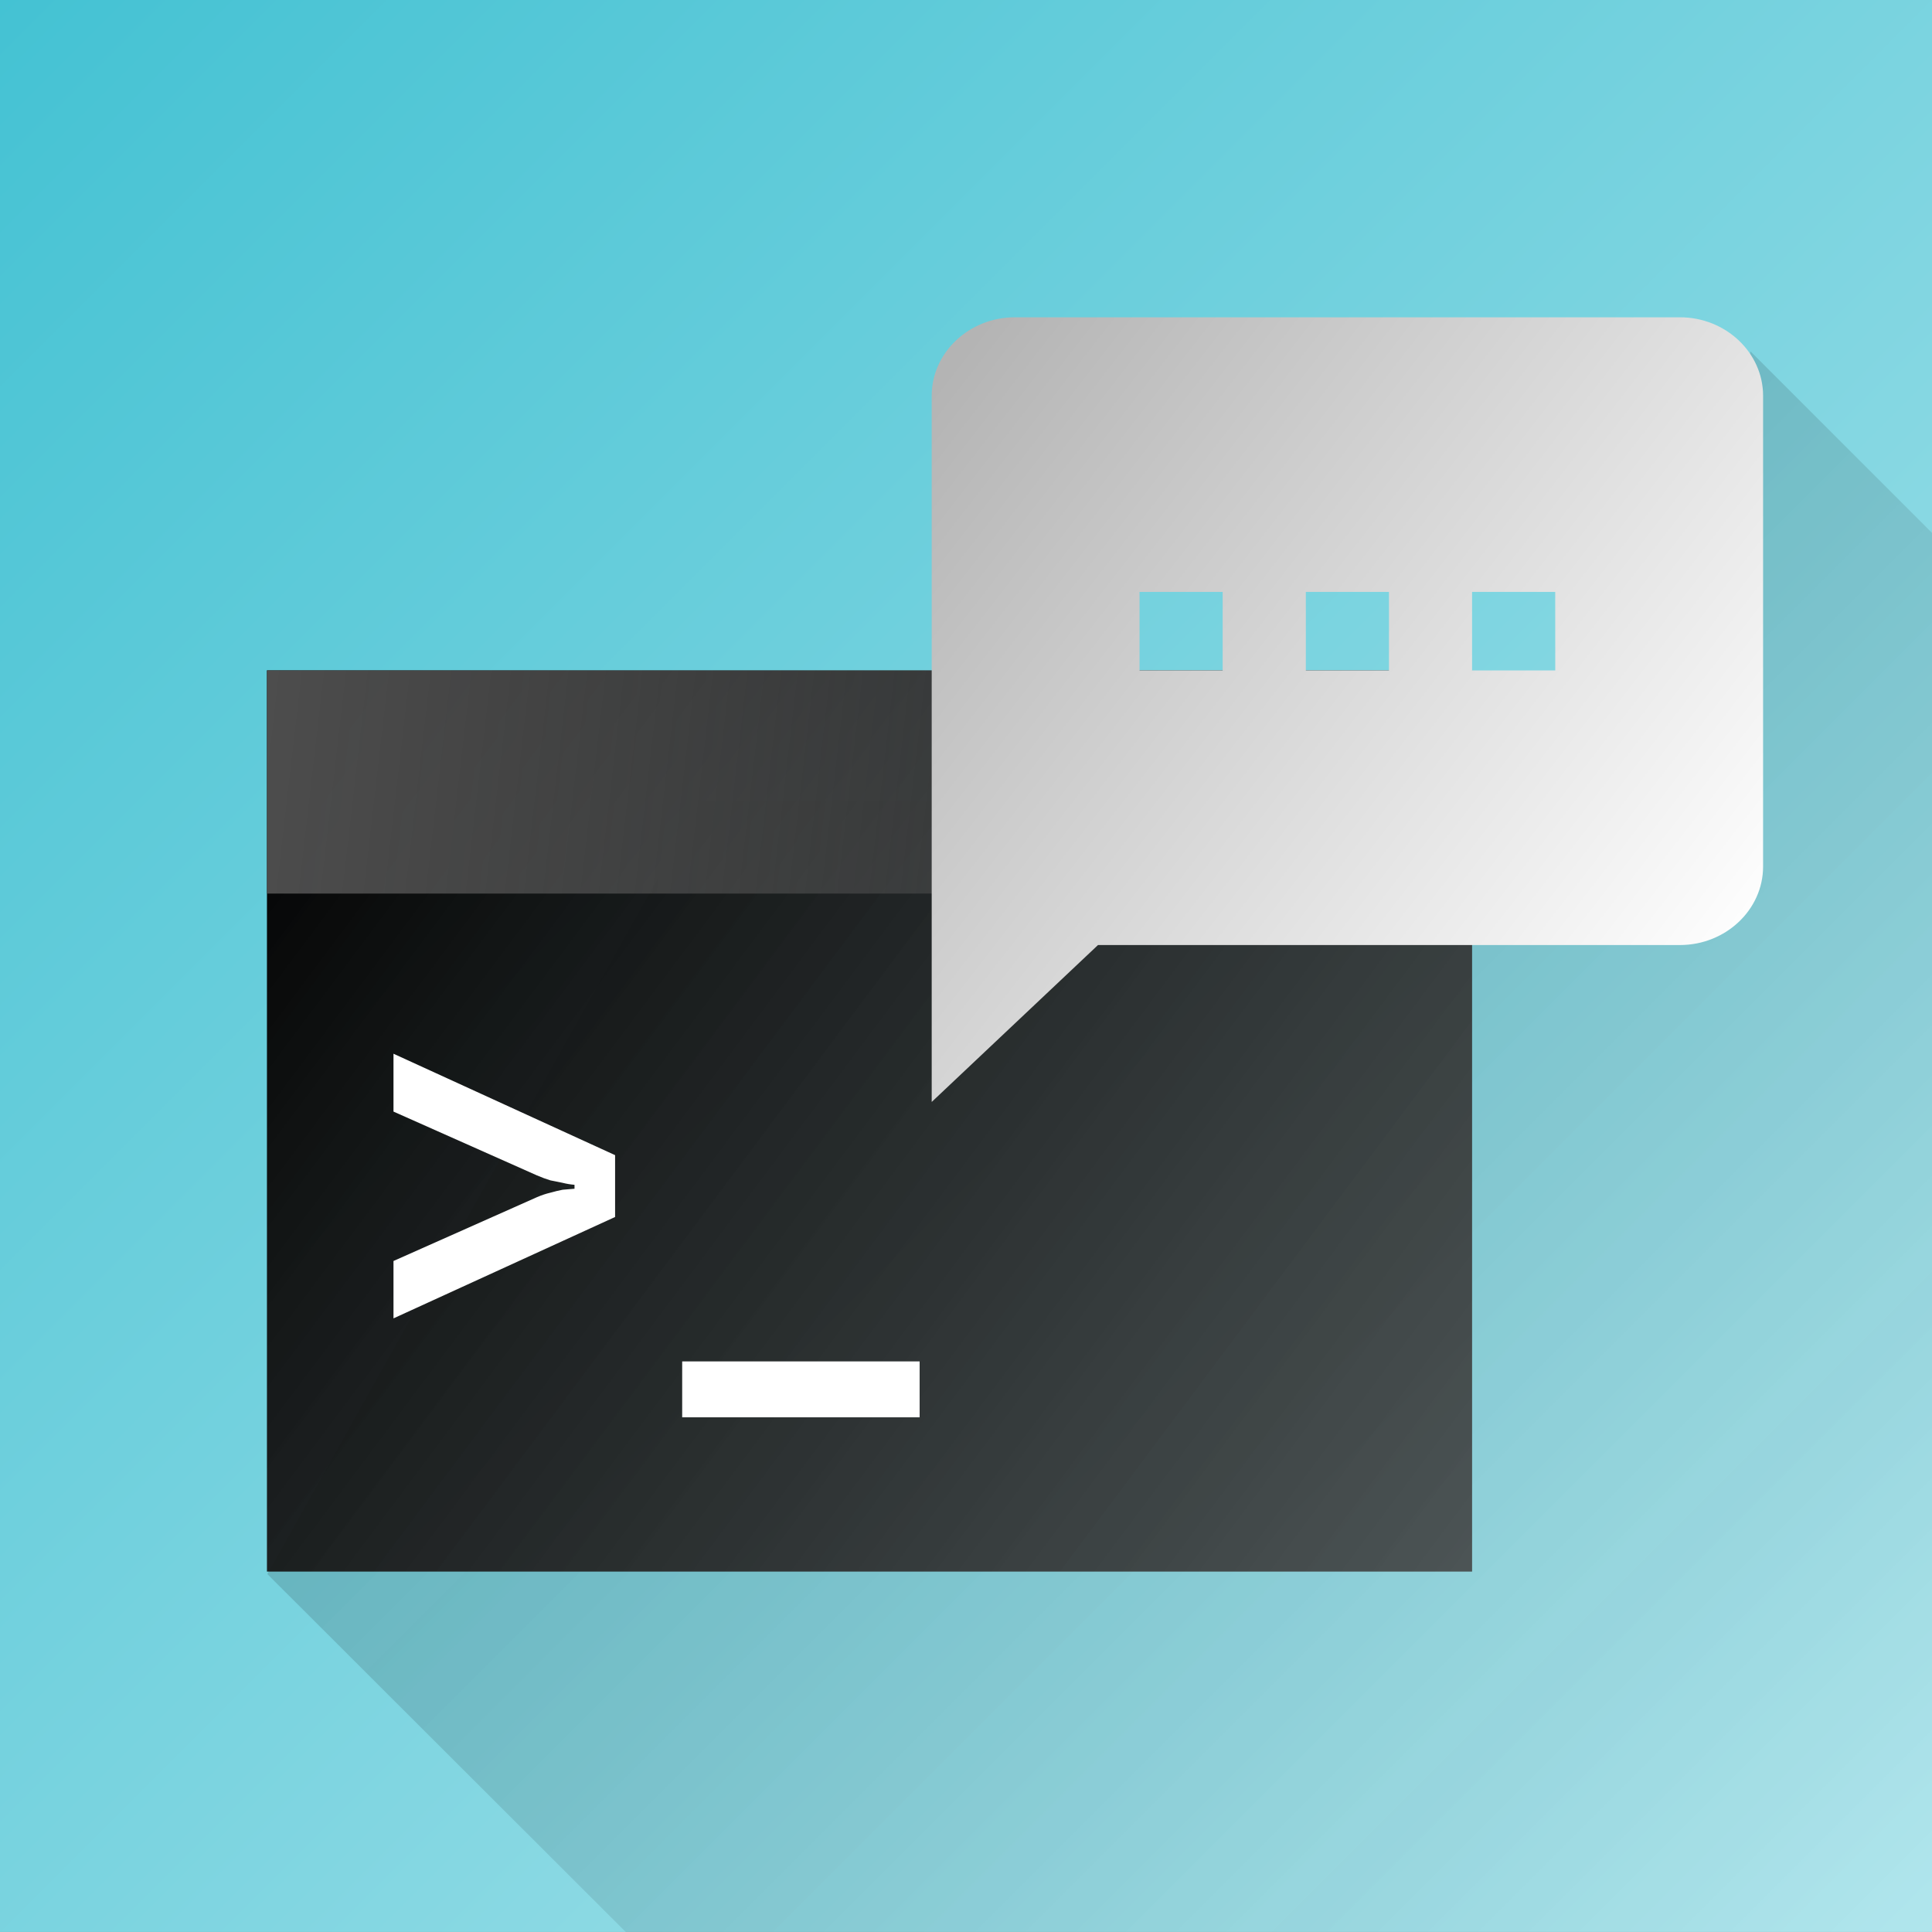
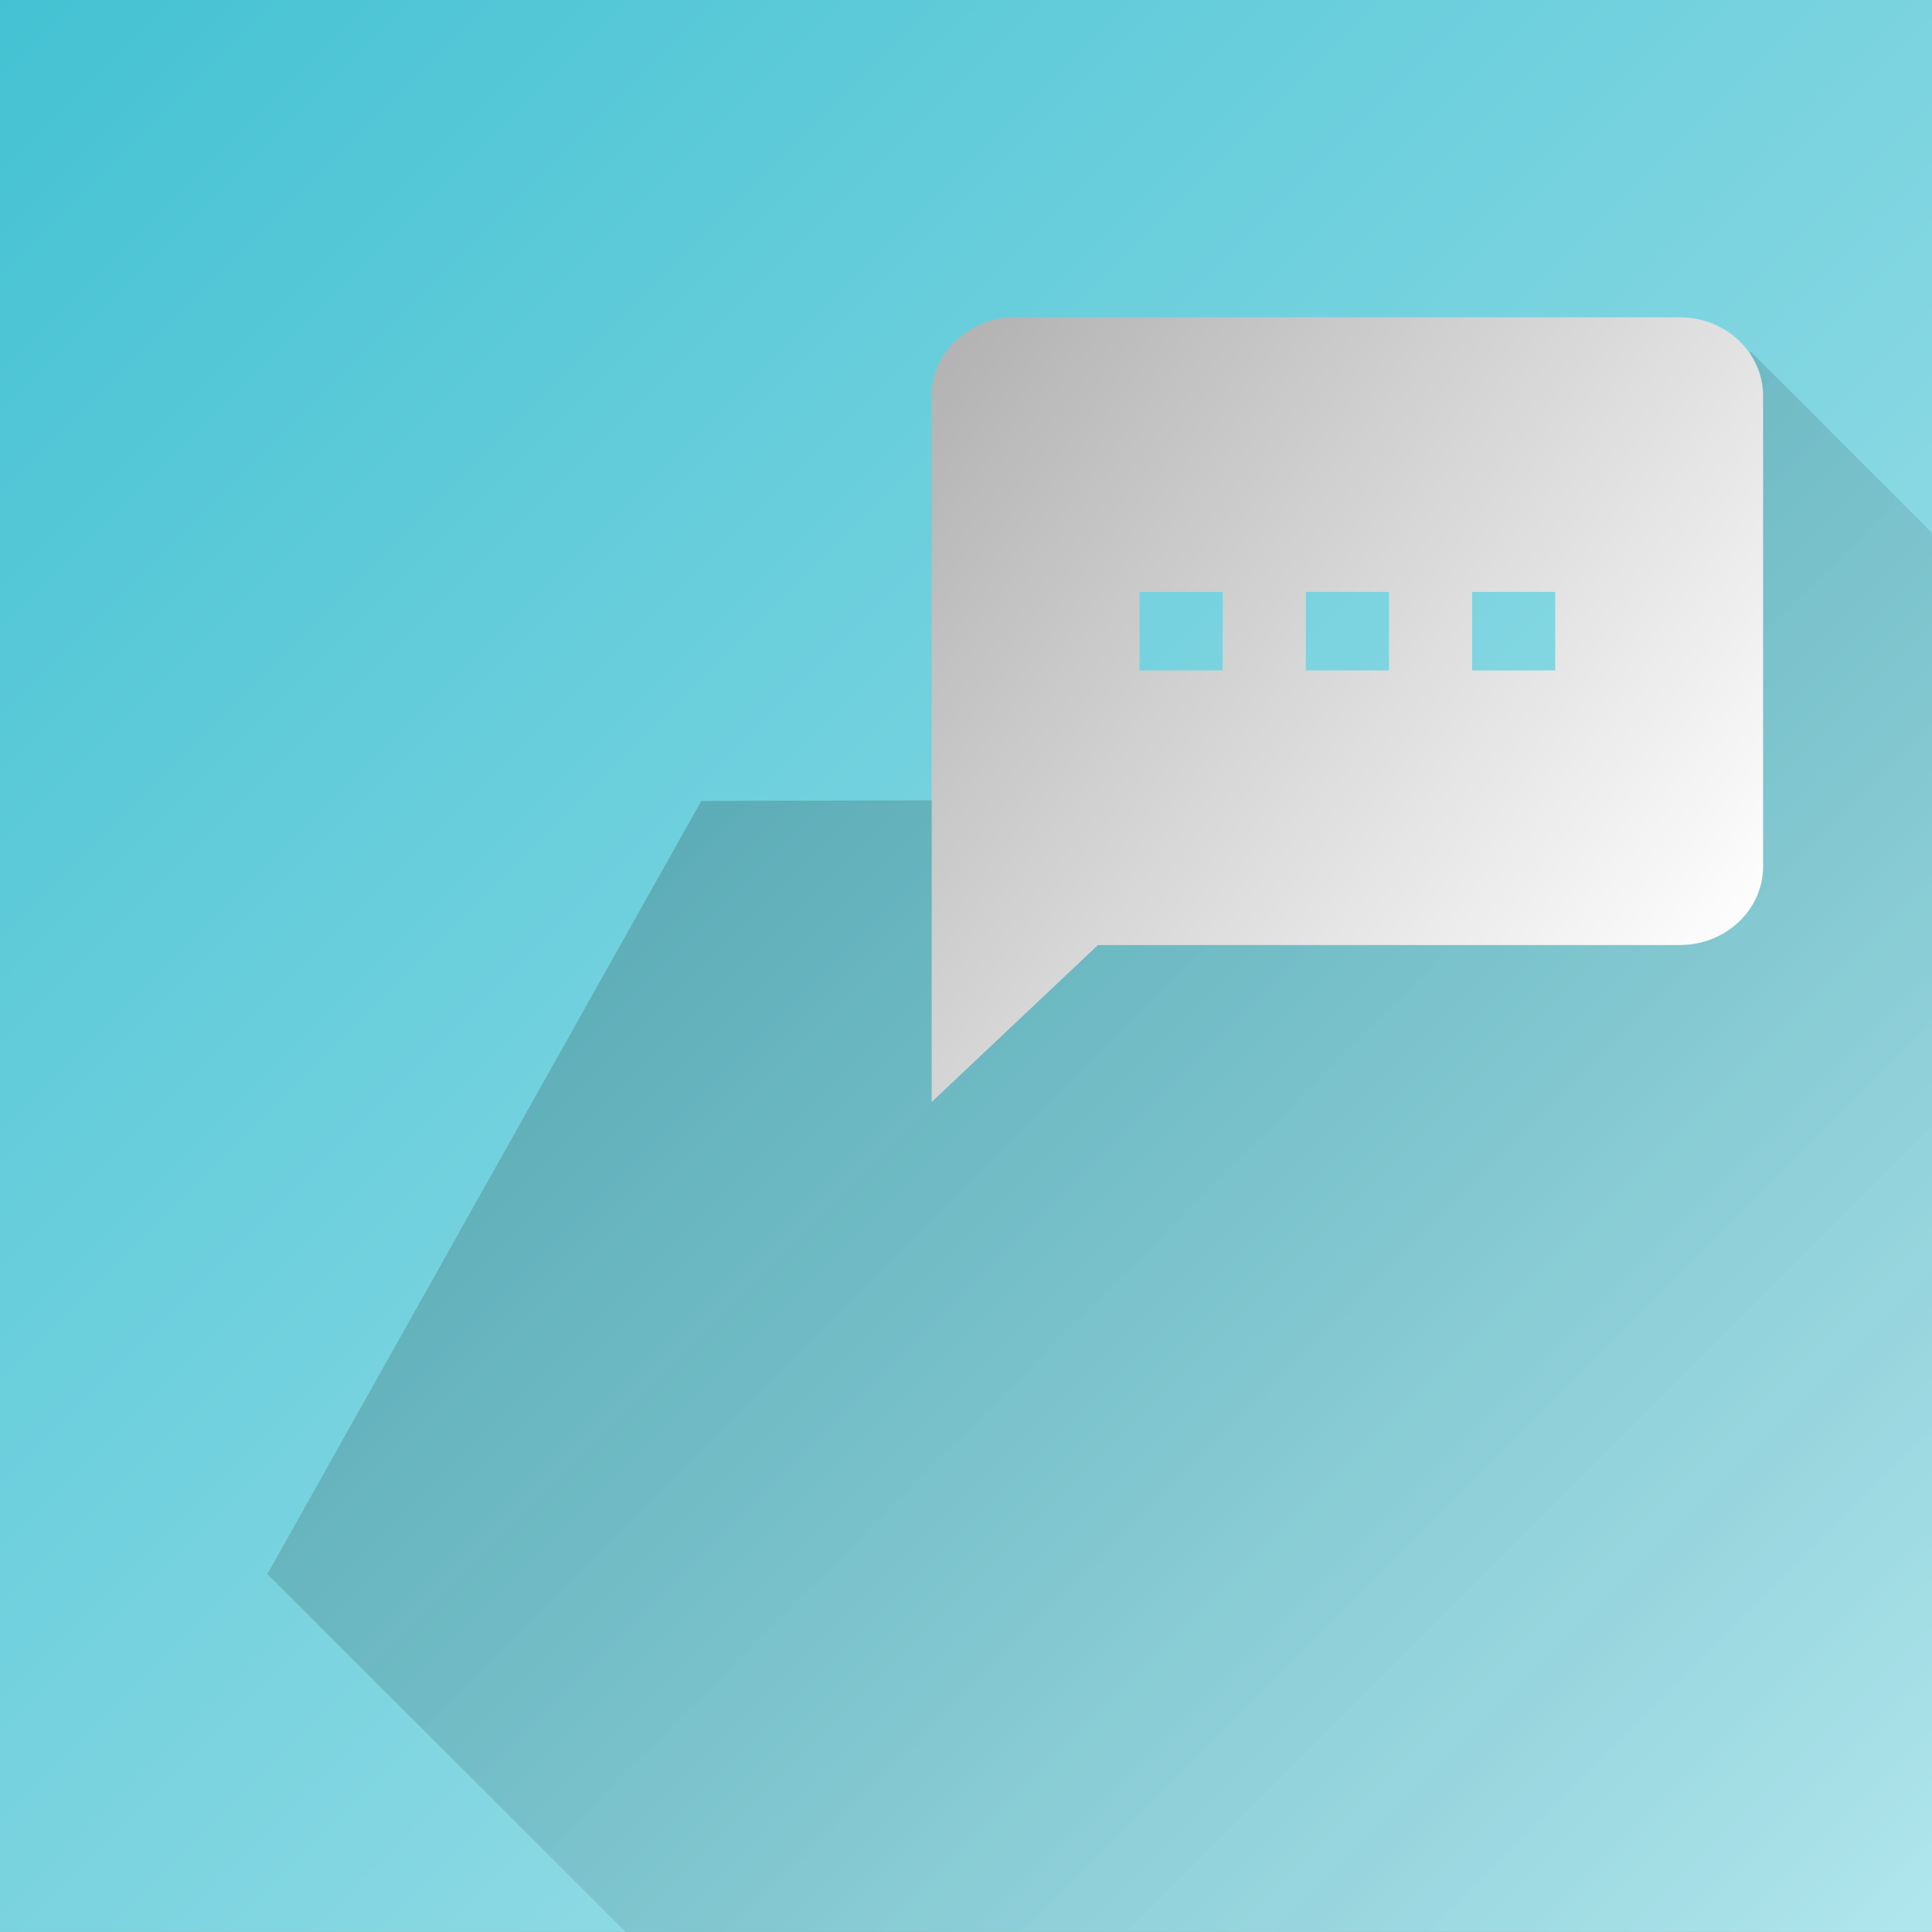
<svg xmlns="http://www.w3.org/2000/svg" xmlns:ns1="http://www.inkscape.org/namespaces/inkscape" xmlns:ns2="http://sodipodi.sourceforge.net/DTD/sodipodi-0.dtd" xmlns:xlink="http://www.w3.org/1999/xlink" width="50.271mm" height="50.271mm" viewBox="0 0 50.271 50.271" version="1.1" id="svg8" ns1:version="1.1.1 (3bf5ae0, 2021-09-20)" ns2:docname="launcher_07.svg" ns1:export-filename="/home/pheckel/Code/ntfy-android/assets/launcher_07.svg.png" ns1:export-xdpi="258.69" ns1:export-ydpi="258.69">
  <rect x="0" y="0" width="50.271" height="50.271" fill="#808080" stroke="none" />
  <defs id="defs2">
    <linearGradient ns1:collect="always" id="linearGradient1002">
      <stop style="stop-color:#44c2d3;stop-opacity:1;" offset="0" id="stop998" />
      <stop style="stop-color:#b0e5ec;stop-opacity:1" offset="1" id="stop1000" />
    </linearGradient>
    <linearGradient ns1:collect="always" id="linearGradient934">
      <stop style="stop-color:#0b0b0b;stop-opacity:0.878" offset="0" id="stop930" />
      <stop style="stop-color:#0b0b0b;stop-opacity:0.002" offset="1" id="stop932" />
    </linearGradient>
    <linearGradient ns1:collect="always" id="linearGradient873">
      <stop style="stop-color:#4d4d4d;stop-opacity:1;" offset="0" id="stop869" />
      <stop style="stop-color:#656565;stop-opacity:0" offset="1" id="stop871" />
    </linearGradient>
    <linearGradient id="linearGradient867" ns1:collect="always">
      <stop id="stop863" offset="0" style="stop-color:#b4b4b4;stop-opacity:1" />
      <stop id="stop865" offset="1" style="stop-color:#ffffff;stop-opacity:1" />
    </linearGradient>
    <linearGradient ns1:collect="always" id="linearGradient843">
      <stop style="stop-color:#000000;stop-opacity:1;" offset="0" id="stop839" />
      <stop style="stop-color:#434343;stop-opacity:0.882" offset="1" id="stop841" />
    </linearGradient>
    <linearGradient ns1:collect="always" xlink:href="#linearGradient843" id="linearGradient845" x1="59.672" y1="101.946" x2="87.225" y2="122.55" gradientUnits="userSpaceOnUse" gradientTransform="matrix(1.138,0,0,1.138,-9.819,-17.064)" />
    <linearGradient ns1:collect="always" xlink:href="#linearGradient867" id="linearGradient861" x1="75.625" y1="94.622" x2="93.5" y2="108.513" gradientUnits="userSpaceOnUse" gradientTransform="matrix(1.138,0,0,1.138,-9.819,-17.065)" />
    <linearGradient ns1:collect="always" xlink:href="#linearGradient873" id="linearGradient875" x1="59.672" y1="101.946" x2="87.091" y2="105.099" gradientUnits="userSpaceOnUse" gradientTransform="matrix(1.145,0,0,1.138,-10.211,-17.064)" />
    <linearGradient ns1:collect="always" xlink:href="#linearGradient934" id="linearGradient936" x1="28.02" y1="36.236" x2="181.488" y2="189.705" gradientUnits="userSpaceOnUse" />
    <linearGradient ns1:collect="always" xlink:href="#linearGradient1002" id="linearGradient1004" x1="51.147" y1="81.516" x2="101.418" y2="131.786" gradientUnits="userSpaceOnUse" />
  </defs>
  <ns2:namedview id="base" pagecolor="#ffffff" bordercolor="#666666" borderopacity="1.0" ns1:pageopacity="0.0" ns1:pageshadow="2" ns1:zoom="4.2595241" ns1:cx="80.642812" ns1:cy="104.00223" ns1:document-units="mm" ns1:current-layer="layer1" showgrid="false" ns1:measure-start="0,0" ns1:measure-end="0,0" ns1:snap-text-baseline="true" ns1:window-width="1863" ns1:window-height="1025" ns1:window-x="57" ns1:window-y="27" ns1:window-maximized="1" fit-margin-top="0" fit-margin-left="0" fit-margin-right="0" fit-margin-bottom="0" showguides="true" ns1:guide-bbox="true" ns1:pagecheckerboard="0" />
  <g ns1:label="Layer 1" ns1:groupmode="layer" id="layer1" transform="translate(-51.147,-81.516)">
    <path style="fill:url(#linearGradient1004);fill-opacity:1;stroke-width:0.265;opacity:1" d="M 51.147,81.516 H 101.418 V 131.786 H 51.147 Z" id="rect283" />
    <path style="opacity:0.278;fill:url(#linearGradient936);fill-opacity:1;stroke:none;stroke-width:1px;stroke-linecap:butt;stroke-linejoin:miter;stroke-opacity:1" d="M 171.875,34.5 164.744,78.367 68.855,78.645 26.252,154.559 61.742,190 H 190 V 52.625 Z" transform="matrix(0.265,0,0,0.265,51.147,81.516)" id="path885" ns1:connector-curvature="0" ns2:nodetypes="cccccccc" />
-     <rect style="fill:url(#linearGradient845);fill-opacity:1;stroke:none;stroke-width:0.143;stroke-opacity:1" id="rect283-1" width="31.358" height="23.449" x="58.093" y="98.96" />
    <g aria-label="&gt;_" style="font-style:normal;font-weight:normal;font-size:8.483px;line-height:1.25;font-family:sans-serif;letter-spacing:0px;word-spacing:0px;fill:#000000;fill-opacity:1;stroke:none;stroke-width:0.212" id="text320" transform="matrix(1.138,0,0,1.138,-9.819,-17.064)">
-       <path d="m 62.57,116.77 v -1.312 l 3.28,-1.459 q 0.158,-0.068 0.305,-0.102 0.158,-0.045 0.283,-0.068 0.136,-0.011 0.271,-0.023 v -0.09 q -0.136,-0.011 -0.271,-0.045 -0.124,-0.023 -0.283,-0.057 -0.147,-0.045 -0.305,-0.113 l -3.28,-1.459 v -1.323 l 5.067,2.319 v 1.414 z" style="font-style:normal;font-variant:normal;font-weight:bold;font-stretch:normal;font-size:11.31px;font-family:'JetBrains Mono';-inkscape-font-specification:'JetBrains Mono, Bold';font-variant-ligatures:normal;font-variant-caps:normal;font-variant-numeric:normal;font-feature-settings:normal;text-align:start;writing-mode:lr-tb;text-anchor:start;fill:#ffffff;stroke-width:0.212" id="path1011" ns1:connector-curvature="0" />
-       <path d="m 69.171,117.754 h 5.429 v 1.278 H 69.171 Z" style="font-style:normal;font-variant:normal;font-weight:bold;font-stretch:normal;font-size:11.31px;font-family:'JetBrains Mono';-inkscape-font-specification:'JetBrains Mono, Bold';font-variant-ligatures:normal;font-variant-caps:normal;font-variant-numeric:normal;font-feature-settings:normal;text-align:start;writing-mode:lr-tb;text-anchor:start;fill:#ffffff;stroke-width:0.212" id="path1013" ns1:connector-curvature="0" />
-     </g>
-     <rect style="fill:url(#linearGradient875);fill-opacity:1;stroke-width:0.071" id="rect283-1-9" width="31.539" height="5.807" x="58.093" y="98.96" />
+       </g>
    <path style="fill:url(#linearGradient861);fill-opacity:1;stroke-width:1.051" ns1:connector-curvature="0" d="M 94.859,89.772 H 77.553 c -1.19,0 -2.163,0.919 -2.163,2.042 v 18.375 l 4.327,-4.083 h 15.143 c 1.19,0 2.163,-0.919 2.163,-2.042 V 91.814 c 0,-1.123 -0.973,-2.042 -2.163,-2.042 z M 82.961,98.96 H 80.798 v -2.042 h 2.163 z m 4.327,0 h -2.163 v -2.042 h 2.163 z m 4.327,0 H 89.451 v -2.042 h 2.163 z" id="path403" />
  </g>
</svg>